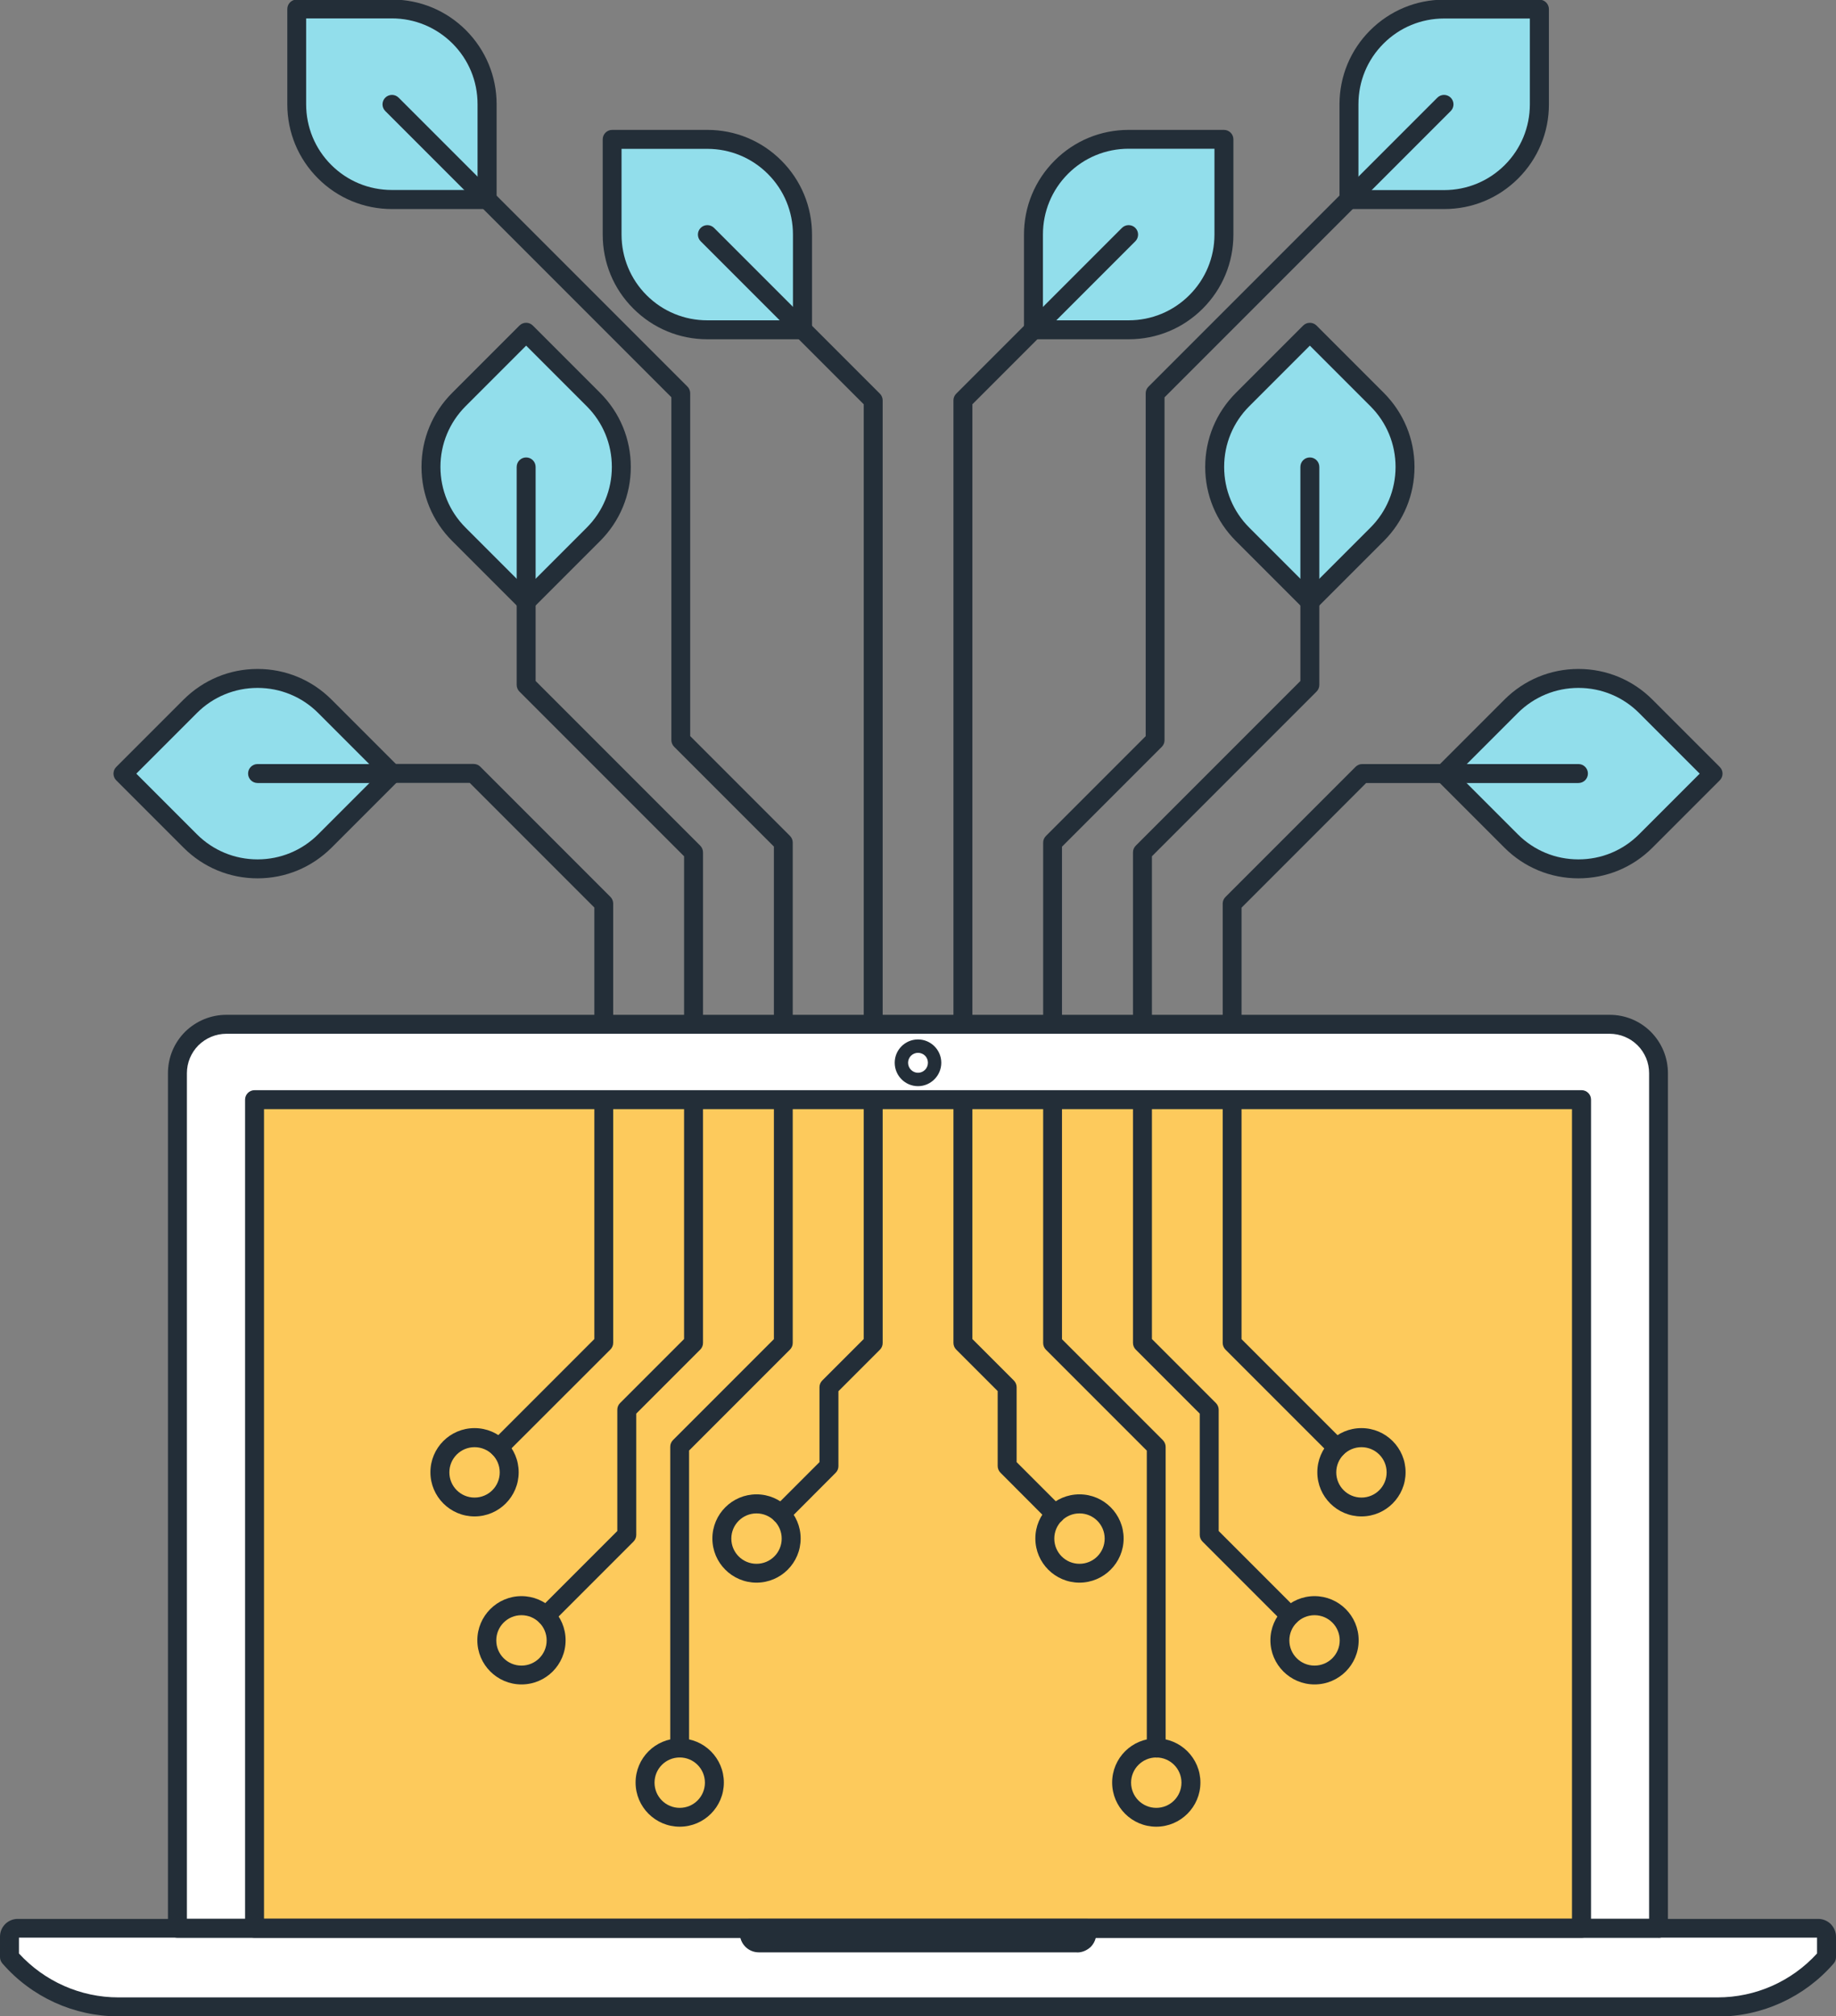
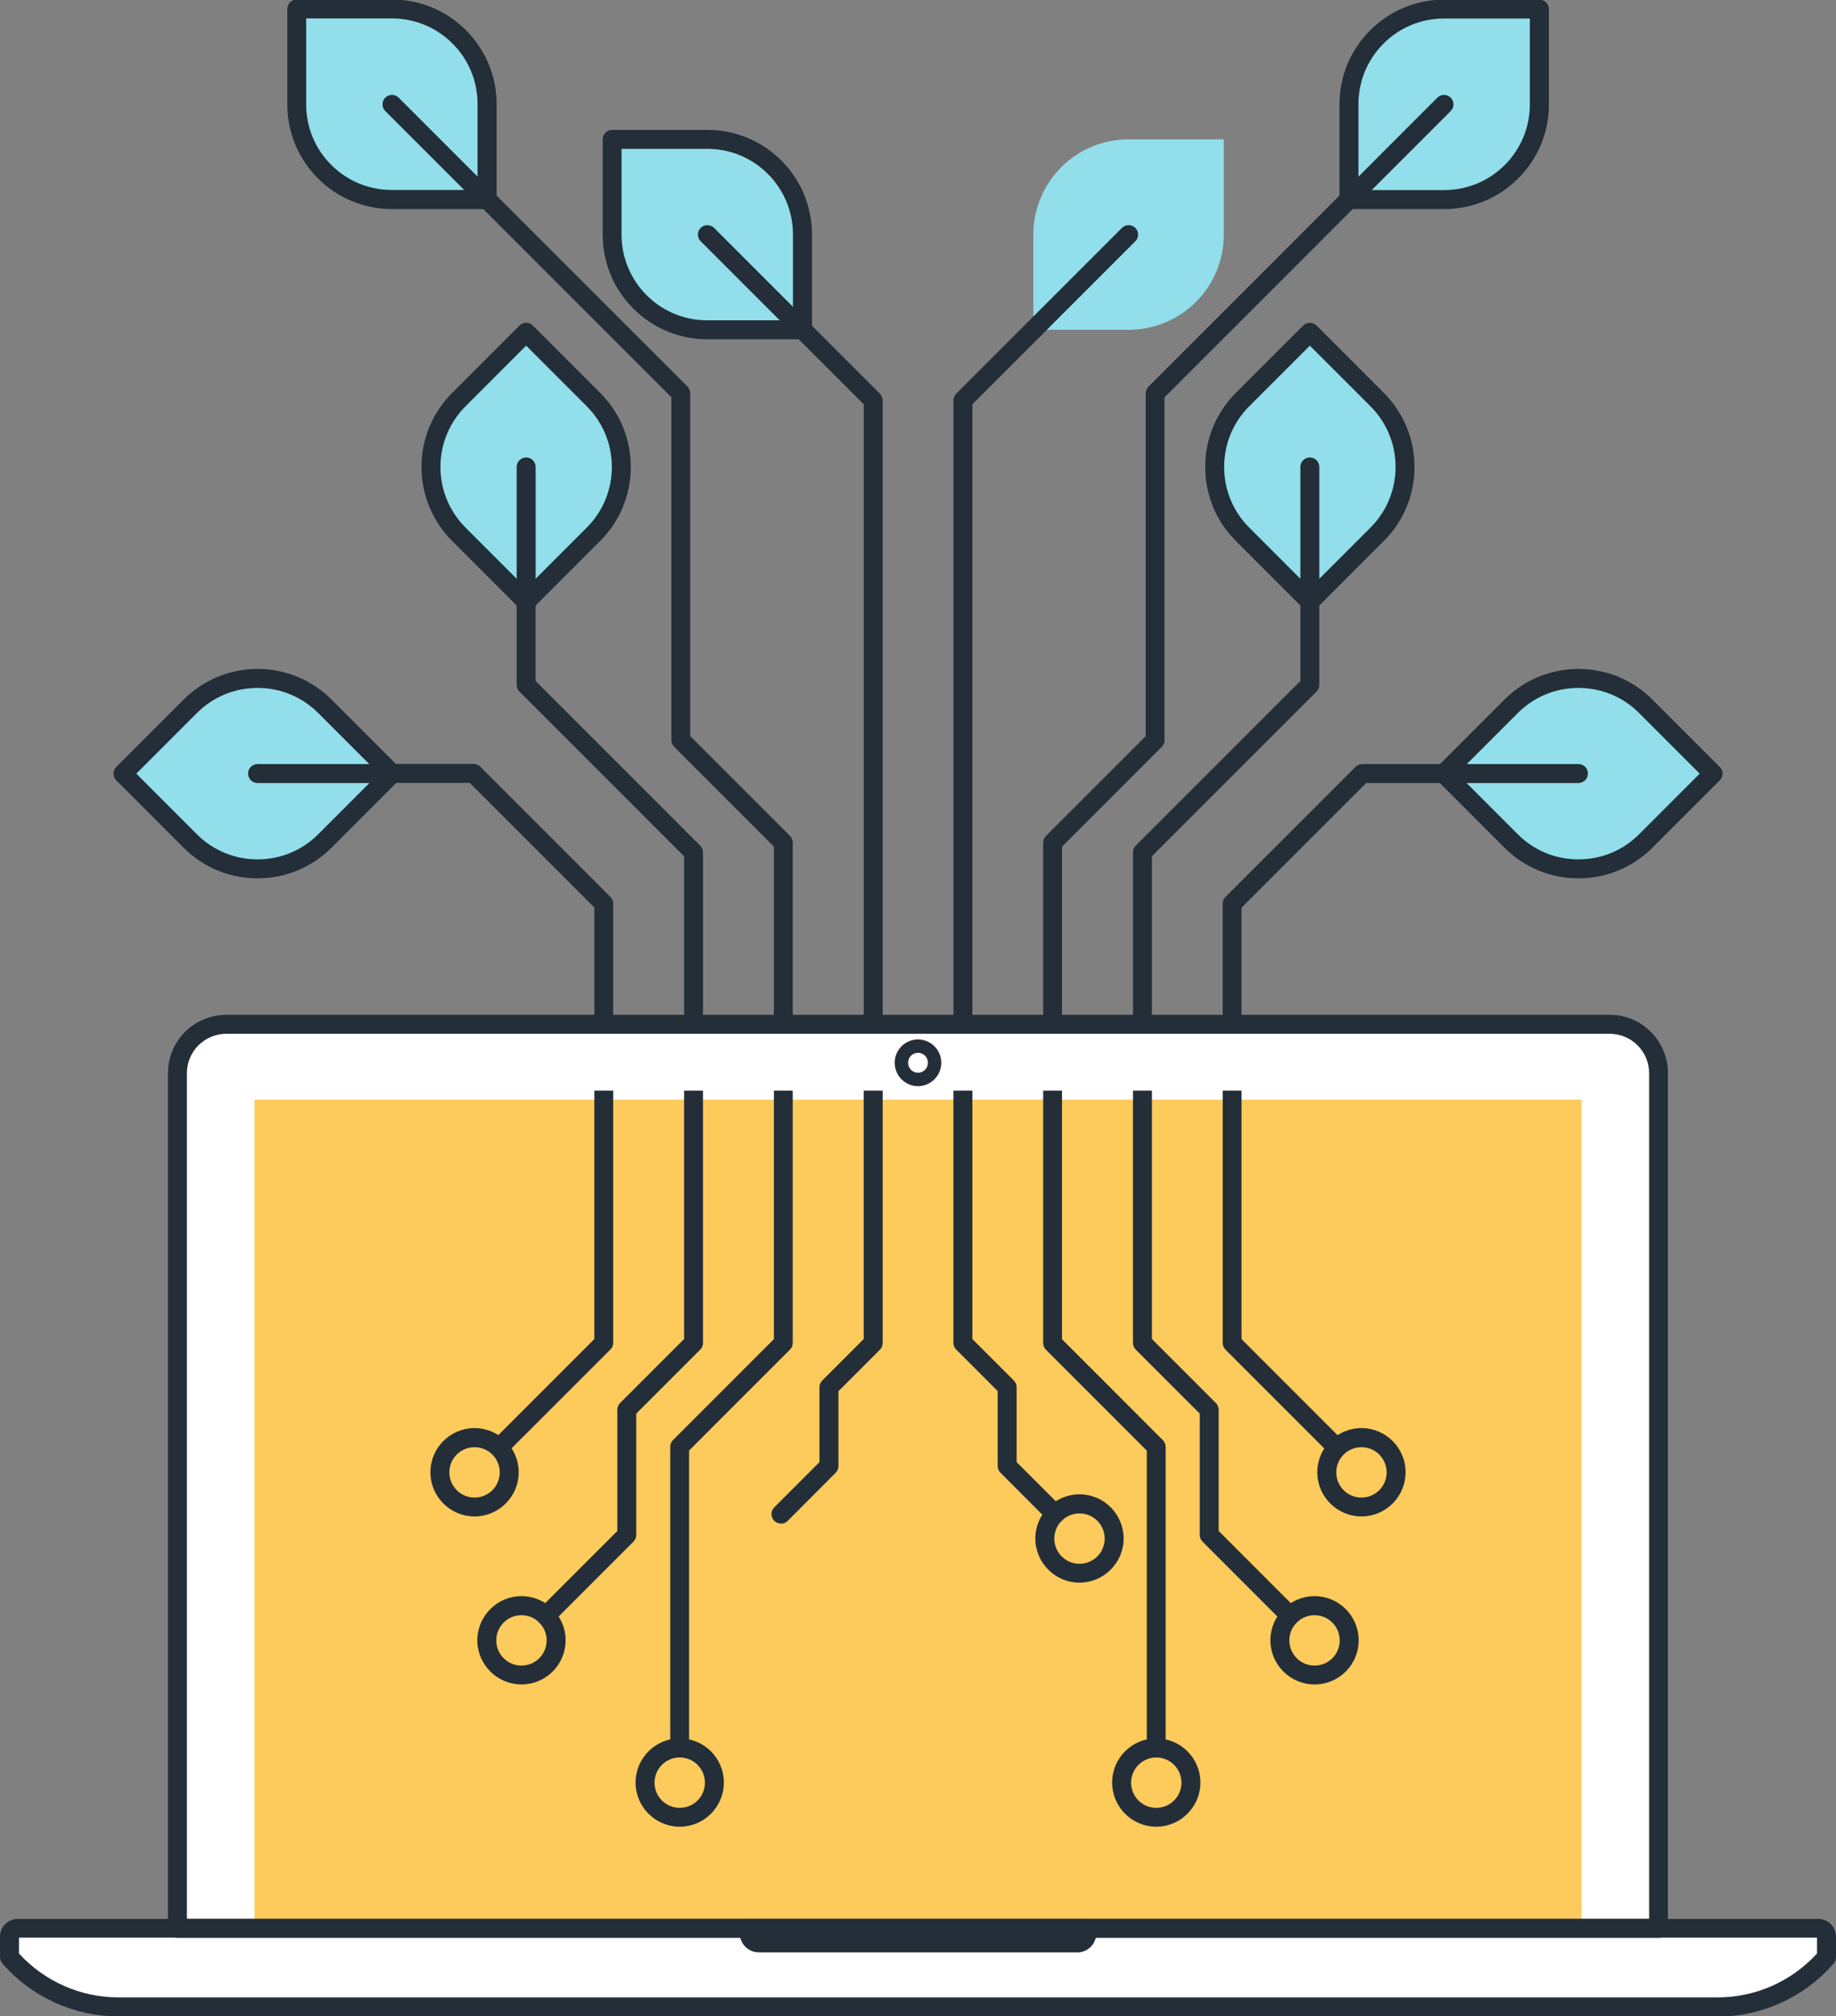
<svg xmlns="http://www.w3.org/2000/svg" id="Layer_2" viewBox="0 0 164.74 180.85">
  <rect x="0" y="0" width="164.74" height="180.85" fill="#808080" stroke="none" />
  <defs>
    <style>.cls-1{fill:none;}.cls-2{clip-path:url(#clippath);}.cls-3{fill:#fdca5c;}.cls-4{fill:#fff;}.cls-5{fill:#92deeb;}.cls-6{fill:#232e38;}</style>
    <clipPath id="clippath">
      <path class="cls-1" d="m163.78,0v92.67H.96V0h162.82ZM.96,172.95h162.82v-75.13H.96v75.13Z" />
    </clipPath>
  </defs>
  <g id="Layer_1-2">
    <path class="cls-4" d="m147.54,93.15c-.86-.85-1.99-1.28-3.12-1.28H20.32c-1.12,0-2.25.43-3.12,1.28-.85.86-1.28,1.99-1.28,3.11v76.69h132.9v-76.69c0-1.12-.43-2.25-1.28-3.11Z" />
    <path class="cls-4" d="m163.89,173.7c0-.19-.07-.38-.21-.53-.15-.14-.34-.22-.53-.22H1.59c-.19,0-.38.07-.52.22-.15.15-.22.34-.22.53v1.84c2.37,2.73,5.88,4.46,9.77,4.46h143.5c3.9,0,7.41-1.74,9.78-4.47v-1.83Z" />
    <rect class="cls-3" x="22.84" y="98.63" width="119.07" height="74.32" />
    <path class="cls-6" d="m148.82,173.8H15.92c-.47,0-.85-.38-.85-.85v-76.69c0-1.4.54-2.71,1.53-3.71,1.01-.99,2.33-1.53,3.72-1.53h124.1c1.4,0,2.72.54,3.71,1.53.99,1,1.53,2.32,1.53,3.72v76.69c0,.47-.38.85-.85.85Zm-132.05-1.7h131.2v-75.84c0-.95-.37-1.84-1.04-2.51-.67-.66-1.56-1.03-2.51-1.03H20.32c-.94,0-1.84.37-2.52,1.04-.66.67-1.03,1.56-1.03,2.5v75.84Z" />
    <path class="cls-6" d="m82.37,97.42c-1.15,0-2.09-.94-2.09-2.1s.94-2.09,2.09-2.09,2.09.94,2.09,2.09-.94,2.1-2.09,2.1Zm0-2.99c-.49,0-.89.4-.89.89s.4.9.89.9.89-.4.89-.9-.39-.89-.89-.89Z" />
    <path class="cls-6" d="m154.11,180.85H10.62c-3.99,0-7.79-1.73-10.41-4.75-.13-.16-.21-.35-.21-.56v-1.84c0-.43.17-.83.47-1.13.29-.29.7-.46,1.12-.46h161.56c.41,0,.8.16,1.11.45.32.33.48.73.48,1.15v1.84c0,.2-.07.4-.21.56-2.62,3.02-6.42,4.76-10.42,4.76ZM1.7,175.21c2.29,2.5,5.52,3.94,8.92,3.94h143.5c3.4,0,6.63-1.43,8.92-3.94v-1.42H1.7v1.43Z" />
    <path class="cls-6" d="m96.64,175.11h-28.54c-.46,0-.88-.17-1.21-.49-.33-.33-.51-.77-.51-1.22v-.44c0-.47.38-.85.85-.85h30.29c.47,0,.85.38.85.85v.44c0,.45-.18.89-.5,1.22-.36.33-.78.5-1.22.5Z" />
-     <path class="cls-6" d="m141.9,173.8H22.84c-.47,0-.85-.38-.85-.85v-74.32c0-.47.38-.85.85-.85h119.07c.47,0,.85.38.85.85v74.32c0,.47-.38.85-.85.85Zm-118.22-1.7h117.37v-72.62H23.69v72.62Z" />
    <path class="cls-5" d="m35.19,69.38l-6.04,6.04c-1.55,1.54-3.68,2.5-6.04,2.5s-4.49-.96-6.04-2.5l-6.04-6.04,6.04-6.04c1.55-1.54,3.68-2.5,6.04-2.5,2.36,0,4.5.96,6.04,2.5l6.04,6.04Z" />
    <path class="cls-5" d="m47.21,53.96l-6.04-6.04c-1.54-1.55-2.5-3.68-2.5-6.04s.96-4.5,2.5-6.04l6.04-6.04,6.04,6.04c1.55,1.55,2.5,3.68,2.5,6.04s-.96,4.49-2.5,6.04l-6.04,6.04Z" />
    <path class="cls-5" d="m43.71,17.9h-8.54c-2.19,0-4.37-.83-6.04-2.5-1.67-1.67-2.5-3.85-2.5-6.04V.81s8.54,0,8.54,0c2.19,0,4.37.83,6.04,2.5,1.67,1.67,2.5,3.86,2.5,6.04v8.54Z" />
    <path class="cls-5" d="m72.01,29.58h-8.54c-2.19,0-4.37-.83-6.04-2.5-1.67-1.67-2.5-3.86-2.5-6.04v-8.54h8.54c2.19,0,4.37.83,6.04,2.5,1.67,1.67,2.5,3.86,2.5,6.04v8.54Z" />
    <path class="cls-5" d="m129.55,69.38l6.04,6.04c1.54,1.54,3.68,2.5,6.04,2.5s4.49-.96,6.04-2.5l6.04-6.04-6.04-6.04c-1.54-1.54-3.68-2.5-6.04-2.5-2.36,0-4.49.96-6.04,2.5l-6.04,6.04Z" />
    <path class="cls-5" d="m117.53,53.96l6.04-6.04c1.54-1.55,2.5-3.68,2.5-6.04s-.96-4.5-2.5-6.04l-6.04-6.04-6.04,6.04c-1.55,1.55-2.5,3.68-2.5,6.04s.96,4.49,2.5,6.04l6.04,6.04Z" />
    <path class="cls-5" d="m121.03,17.9h8.54c2.19,0,4.37-.83,6.04-2.5,1.67-1.67,2.5-3.85,2.5-6.04V.81h-8.54c-2.19,0-4.37.83-6.04,2.5-1.67,1.67-2.5,3.86-2.5,6.04v8.54Z" />
    <path class="cls-5" d="m92.73,29.58h8.54c2.18,0,4.37-.83,6.04-2.5,1.67-1.67,2.5-3.86,2.5-6.04v-8.54h-8.55c-2.19,0-4.37.83-6.04,2.5-1.67,1.67-2.5,3.86-2.5,6.04v8.54Z" />
    <g class="cls-2">
      <path class="cls-6" d="m23.11,78.78c-2.51,0-4.87-.98-6.64-2.75l-6.04-6.04c-.33-.33-.33-.87,0-1.2l6.04-6.04c1.78-1.77,4.13-2.75,6.64-2.75,2.51,0,4.87.98,6.64,2.75l6.04,6.04c.33.33.33.87,0,1.2l-6.04,6.04c-1.78,1.77-4.13,2.75-6.64,2.75Zm-10.88-9.39l5.44,5.44c1.45,1.45,3.39,2.25,5.44,2.25s3.99-.8,5.44-2.25l5.44-5.44-5.44-5.44c-1.45-1.45-3.39-2.25-5.44-2.25-2.05,0-3.99.8-5.44,2.25l-5.44,5.44Z" />
      <path class="cls-6" d="m35.19,70.23h-12.08c-.47,0-.85-.38-.85-.85s.38-.85.85-.85h12.08c.47,0,.85.38.85.85s-.38.85-.85.85Z" />
      <path class="cls-6" d="m47.21,54.81c-.22,0-.44-.08-.6-.25l-6.04-6.04c-1.77-1.77-2.75-4.13-2.75-6.64s.98-4.87,2.75-6.64l6.04-6.04c.16-.16.37-.25.6-.25h0c.23,0,.44.09.6.25l6.04,6.04c1.77,1.77,2.75,4.13,2.75,6.64s-.98,4.87-2.75,6.64l-6.04,6.04c-.17.17-.38.25-.6.25Zm0-23.81l-5.44,5.44c-1.45,1.46-2.25,3.39-2.25,5.44s.8,3.99,2.25,5.44l5.44,5.44,5.44-5.44c1.45-1.45,2.25-3.39,2.25-5.44s-.8-3.99-2.25-5.44l-5.44-5.44Z" />
      <path class="cls-6" d="m47.21,54.81h0c-.47,0-.85-.38-.85-.85v-12.08c0-.47.38-.85.85-.85h0c.47,0,.85.38.85.85v12.08c0,.47-.38.85-.85.85Z" />
      <path class="cls-6" d="m43.73,18.75s-.01,0-.02,0h-8.54c-2.51,0-4.87-.98-6.64-2.75-1.77-1.77-2.75-4.13-2.75-6.64V.81c0-.47.38-.85.85-.85h8.54c2.51,0,4.87.98,6.64,2.75,1.77,1.78,2.75,4.13,2.75,6.64v8.36c.01.06.02.12.02.18,0,.47-.38.85-.85.85ZM27.47,1.66v7.69c0,2.06.8,3.99,2.25,5.44,1.45,1.45,3.39,2.25,5.44,2.25h7.69v-7.7c0-2.06-.8-3.99-2.25-5.44-1.46-1.45-3.39-2.25-5.44-2.25h-7.7Z" />
      <path class="cls-6" d="m43.71,18.75c-.22,0-.44-.08-.6-.25l-8.54-8.54c-.33-.33-.33-.87,0-1.2.33-.33.87-.33,1.2,0l8.54,8.54c.33.33.33.87,0,1.2-.17.16-.38.25-.6.25Z" />
      <path class="cls-6" d="m72.01,30.43h-8.54c-2.51,0-4.87-.98-6.64-2.75-1.78-1.77-2.75-4.13-2.75-6.64v-8.54c0-.47.38-.85.85-.85h8.54c2.51,0,4.87.98,6.64,2.75,1.77,1.77,2.75,4.13,2.75,6.64v8.54c0,.47-.38.85-.85.85Zm-16.24-17.09v7.7c0,2.05.8,3.99,2.25,5.44,1.45,1.45,3.39,2.25,5.44,2.25h7.69v-7.69c0-2.06-.8-3.99-2.25-5.44-1.45-1.45-3.39-2.25-5.44-2.25h-7.7Z" />
      <path class="cls-6" d="m72.01,30.43c-.22,0-.44-.08-.6-.25l-8.54-8.54c-.33-.33-.33-.87,0-1.2.33-.33.87-.33,1.2,0l8.54,8.54c.33.33.33.87,0,1.2-.17.16-.38.25-.6.25Z" />
      <path class="cls-6" d="m44.78,130.7c-.22,0-.44-.08-.6-.25-.33-.33-.33-.87,0-1.2l9.15-9.15v-38.7l-11.18-11.18h-6.96c-.47,0-.85-.38-.85-.85s.38-.85.85-.85h7.31c.23,0,.44.09.6.25l11.67,11.67c.16.16.25.38.25.6v39.4c0,.23-.09.44-.25.6l-9.4,9.39c-.17.17-.38.25-.6.25Z" />
      <path class="cls-6" d="m60.99,157.63c-.47,0-.85-.38-.85-.85v-27.02c0-.23.09-.44.25-.6l9.05-9.05v-44.18l-8.95-8.95c-.16-.16-.25-.38-.25-.6v-30.75l-17.14-17.14c-.33-.33-.33-.87,0-1.2.33-.33.87-.33,1.2,0l17.38,17.38c.16.16.25.38.25.6v30.75l8.95,8.95c.16.16.25.38.25.6v44.88c0,.23-.09.44-.25.6l-9.05,9.05v26.67c0,.47-.38.85-.85.85Z" />
      <path class="cls-6" d="m70.07,136.65c-.22,0-.43-.08-.6-.25-.33-.33-.33-.87,0-1.2l4.06-4.06v-6.72c0-.23.09-.44.25-.6l3.72-3.72V36.26l-6.08-6.08c-.33-.33-.33-.87,0-1.2.33-.33.87-.33,1.2,0l6.33,6.33c.16.16.25.38.25.6v84.55c0,.23-.09.44-.25.6l-3.72,3.72v6.72c0,.23-.09.44-.25.6l-4.3,4.31c-.17.17-.38.25-.6.25Z" />
      <path class="cls-6" d="m48.99,145.77c-.22,0-.44-.08-.6-.25-.33-.33-.33-.87,0-1.2l7-7v-10.88c0-.23.09-.44.25-.6l5.74-5.74v-43.3l-14.77-14.77c-.16-.16-.25-.38-.25-.6v-7.48c0-.47.38-.85.85-.85s.85.38.85.85v7.13s14.77,14.77,14.77,14.77c.16.16.25.38.25.6v44c0,.23-.09.44-.25.6l-5.74,5.74v10.88c0,.23-.09.44-.25.6l-7.25,7.25c-.17.16-.38.25-.6.25Z" />
      <path class="cls-6" d="m42.58,136.01c-2.18,0-3.96-1.77-3.96-3.96s1.77-3.96,3.96-3.96,3.96,1.78,3.96,3.96-1.77,3.96-3.96,3.96Zm0-6.21c-1.25,0-2.26,1.01-2.26,2.26s1.01,2.26,2.26,2.26,2.26-1.01,2.26-2.26-1.01-2.26-2.26-2.26Z" />
      <path class="cls-6" d="m46.79,151.08c-2.18,0-3.96-1.78-3.96-3.96s1.78-3.96,3.96-3.96,3.96,1.77,3.96,3.96-1.77,3.96-3.96,3.96Zm0-6.21c-1.25,0-2.26,1.01-2.26,2.26s1.01,2.26,2.26,2.26,2.26-1.01,2.26-2.26-1.01-2.26-2.26-2.26Z" />
      <path class="cls-6" d="m60.99,163.84c-2.18,0-3.96-1.77-3.96-3.96s1.77-3.96,3.96-3.96,3.96,1.78,3.96,3.96-1.77,3.96-3.96,3.96Zm0-6.21c-1.25,0-2.26,1.01-2.26,2.26s1.01,2.26,2.26,2.26,2.26-1.01,2.26-2.26-1.01-2.26-2.26-2.26Z" />
-       <path class="cls-6" d="m67.88,141.95c-2.18,0-3.96-1.77-3.96-3.96s1.78-3.96,3.96-3.96,3.96,1.78,3.96,3.96-1.77,3.96-3.96,3.96Zm0-6.21c-1.25,0-2.26,1.01-2.26,2.26s1.01,2.26,2.26,2.26,2.26-1.01,2.26-2.26-1.01-2.26-2.26-2.26Z" />
      <path class="cls-6" d="m141.63,78.78c-2.51,0-4.87-.98-6.64-2.75l-6.04-6.04c-.33-.33-.33-.87,0-1.2l6.04-6.04c1.77-1.77,4.13-2.75,6.64-2.75,2.51,0,4.87.98,6.64,2.75l6.04,6.04c.16.16.25.38.25.6s-.09.44-.25.6l-6.04,6.04c-1.78,1.78-4.14,2.75-6.64,2.75Zm-10.88-9.39l5.44,5.44c1.45,1.45,3.38,2.25,5.44,2.25s3.99-.8,5.44-2.25l5.44-5.44-5.44-5.44c-1.45-1.45-3.38-2.25-5.44-2.25-2.05,0-3.98.8-5.44,2.25l-5.44,5.44Z" />
      <path class="cls-6" d="m141.63,70.23h-12.08c-.47,0-.85-.38-.85-.85s.38-.85.85-.85h12.08c.47,0,.85.38.85.85s-.38.85-.85.85Z" />
      <path class="cls-6" d="m117.53,54.81c-.22,0-.43-.08-.6-.25l-6.04-6.04c-1.77-1.77-2.75-4.13-2.75-6.64s.98-4.87,2.75-6.64l6.04-6.04c.33-.33.87-.33,1.2,0l6.04,6.04c1.77,1.78,2.75,4.14,2.75,6.64s-.98,4.87-2.75,6.64l-6.04,6.04c-.16.17-.38.25-.6.25Zm0-23.81l-5.44,5.44c-1.45,1.45-2.25,3.38-2.25,5.44s.8,3.99,2.25,5.44l5.44,5.44,5.44-5.44c1.45-1.45,2.25-3.39,2.25-5.44s-.8-3.99-2.25-5.44l-5.44-5.44Z" />
      <path class="cls-6" d="m117.53,54.81c-.47,0-.85-.38-.85-.85v-12.08c0-.47.38-.85.85-.85s.85.38.85.85v12.08c0,.47-.38.85-.85.85Z" />
      <path class="cls-6" d="m129.58,18.75h-8.54c-.47,0-.85-.38-.85-.85v-8.54c0-2.51.98-4.87,2.75-6.64,1.78-1.77,4.13-2.75,6.64-2.75h8.55c.23,0,.44.09.6.25.16.16.25.38.25.6v8.54c0,2.51-.98,4.87-2.75,6.64-1.78,1.78-4.13,2.75-6.64,2.75Zm-7.69-1.7h7.69c2.05,0,3.99-.8,5.44-2.25,1.45-1.45,2.25-3.39,2.25-5.44V1.66h-7.69c-2.06,0-3.99.8-5.44,2.25-1.45,1.45-2.25,3.38-2.25,5.44v7.7Z" />
      <path class="cls-6" d="m121.03,18.75c-.22,0-.43-.08-.6-.25-.33-.33-.33-.87,0-1.2l8.54-8.54c.33-.33.87-.33,1.2,0,.33.33.33.87,0,1.2l-8.54,8.54c-.17.17-.38.25-.6.25Z" />
-       <path class="cls-6" d="m101.27,30.43h-8.54c-.47,0-.85-.38-.85-.85v-8.54c0-2.51.98-4.87,2.75-6.64,1.77-1.77,4.13-2.75,6.64-2.75h8.55c.47,0,.85.38.85.85v8.54c0,2.51-.98,4.87-2.75,6.64-1.77,1.77-4.13,2.75-6.64,2.75Zm-7.69-1.7h7.69c2.05,0,3.99-.8,5.44-2.25,1.46-1.45,2.26-3.39,2.26-5.44v-7.7h-7.7c-2.05,0-3.99.8-5.44,2.25-1.45,1.45-2.25,3.39-2.25,5.44v7.69Z" />
      <path class="cls-6" d="m92.73,30.43c-.22,0-.43-.08-.6-.25-.33-.33-.33-.87,0-1.2l8.54-8.54c.33-.33.87-.33,1.2,0,.33.33.33.87,0,1.2l-8.54,8.54c-.17.17-.38.25-.6.25Z" />
      <path class="cls-6" d="m119.96,130.7c-.22,0-.43-.08-.6-.25l-9.4-9.4c-.16-.16-.25-.38-.25-.6v-39.4c0-.23.09-.44.25-.6l11.67-11.67c.16-.16.37-.25.6-.25h7.31c.47,0,.85.38.85.85s-.38.85-.85.85h-6.96s-11.18,11.18-11.18,11.18v38.7l9.15,9.15c.33.33.33.87,0,1.2-.17.17-.38.25-.6.25Z" />
      <path class="cls-6" d="m103.75,157.63c-.47,0-.85-.38-.85-.85v-26.67l-9.05-9.05c-.16-.16-.25-.38-.25-.6v-44.88c0-.23.09-.44.25-.6l8.95-8.95v-30.75c0-.23.09-.44.25-.6l17.38-17.38c.33-.33.87-.33,1.2,0,.33.33.33.87,0,1.2l-17.14,17.14v30.75c0,.23-.09.44-.25.6l-8.95,8.95v44.18l9.05,9.05c.16.16.25.38.25.6v27.02c0,.47-.38.85-.85.85Z" />
      <path class="cls-6" d="m94.67,136.65c-.22,0-.44-.08-.6-.25l-4.3-4.31c-.16-.16-.25-.38-.25-.6v-6.72l-3.72-3.72c-.16-.16-.25-.38-.25-.6V35.91c0-.23.09-.44.25-.6l6.33-6.33c.33-.33.87-.33,1.2,0,.33.33.33.87,0,1.2l-6.08,6.08v83.84l3.72,3.72c.16.16.25.38.25.6v6.72l4.06,4.06c.33.33.33.87,0,1.2-.17.17-.38.25-.6.25Z" />
      <path class="cls-6" d="m115.75,145.77c-.22,0-.43-.08-.6-.25l-7.25-7.25c-.16-.16-.25-.38-.25-.6v-10.88l-5.74-5.74c-.16-.16-.25-.38-.25-.6v-44c0-.23.09-.44.25-.6l14.77-14.77v-7.13c0-.47.38-.85.85-.85s.85.38.85.85v7.48c0,.23-.09.44-.25.6l-14.77,14.77v43.3l5.74,5.74c.16.16.25.38.25.6v10.88l7,7c.33.33.33.87,0,1.2-.17.17-.38.25-.6.25Z" />
      <path class="cls-6" d="m122.16,136.01c-2.18,0-3.96-1.77-3.96-3.96s1.77-3.96,3.96-3.96,3.96,1.78,3.96,3.96-1.77,3.96-3.96,3.96Zm0-6.21c-1.25,0-2.26,1.01-2.26,2.26s1.01,2.26,2.26,2.26,2.26-1.01,2.26-2.26-1.01-2.26-2.26-2.26Z" />
      <path class="cls-6" d="m117.95,151.08c-2.18,0-3.96-1.78-3.96-3.96s1.78-3.96,3.96-3.96,3.96,1.77,3.96,3.96-1.77,3.96-3.96,3.96Zm0-6.21c-1.25,0-2.26,1.01-2.26,2.26s1.01,2.26,2.26,2.26,2.26-1.01,2.26-2.26-1.01-2.26-2.26-2.26Z" />
      <path class="cls-6" d="m103.75,163.84c-2.18,0-3.96-1.77-3.96-3.96s1.77-3.96,3.96-3.96,3.96,1.78,3.96,3.96-1.78,3.96-3.96,3.96Zm0-6.21c-1.24,0-2.26,1.01-2.26,2.26s1.01,2.26,2.26,2.26,2.26-1.01,2.26-2.26-1.01-2.26-2.26-2.26Z" />
      <path class="cls-6" d="m96.86,141.95c-2.18,0-3.96-1.77-3.96-3.96s1.77-3.96,3.96-3.96,3.96,1.78,3.96,3.96-1.78,3.96-3.96,3.96Zm0-6.21c-1.25,0-2.26,1.01-2.26,2.26s1.01,2.26,2.26,2.26,2.26-1.01,2.26-2.26-1.01-2.26-2.26-2.26Z" />
    </g>
  </g>
</svg>